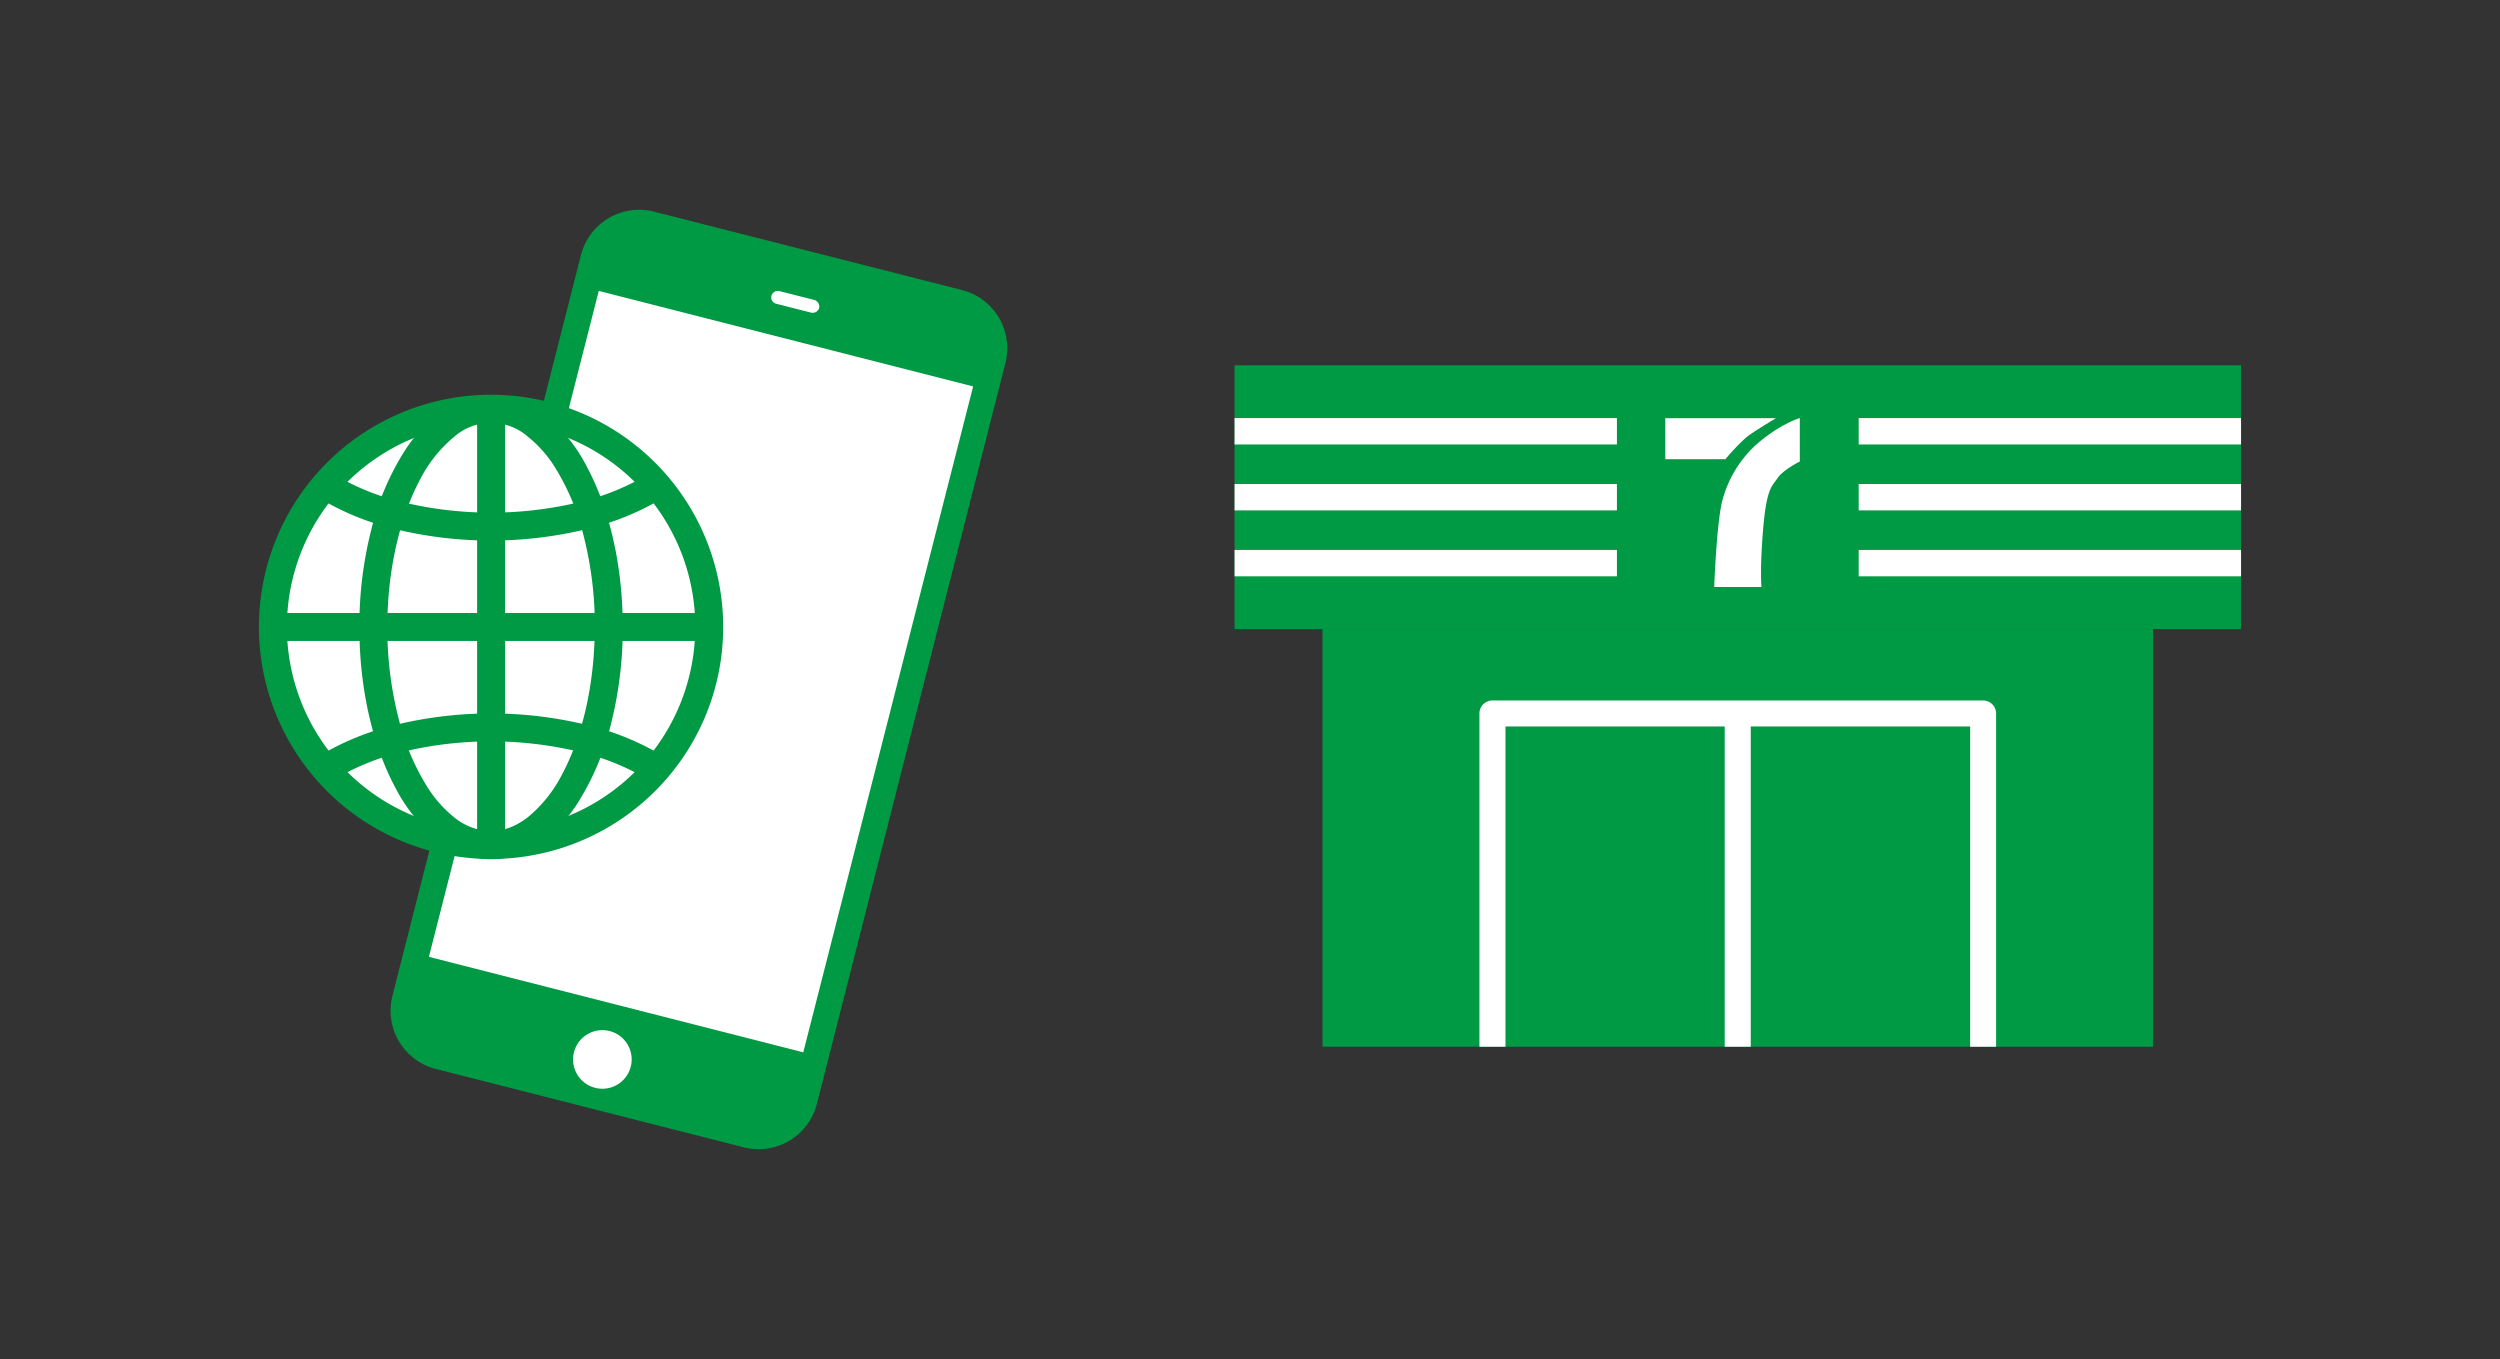
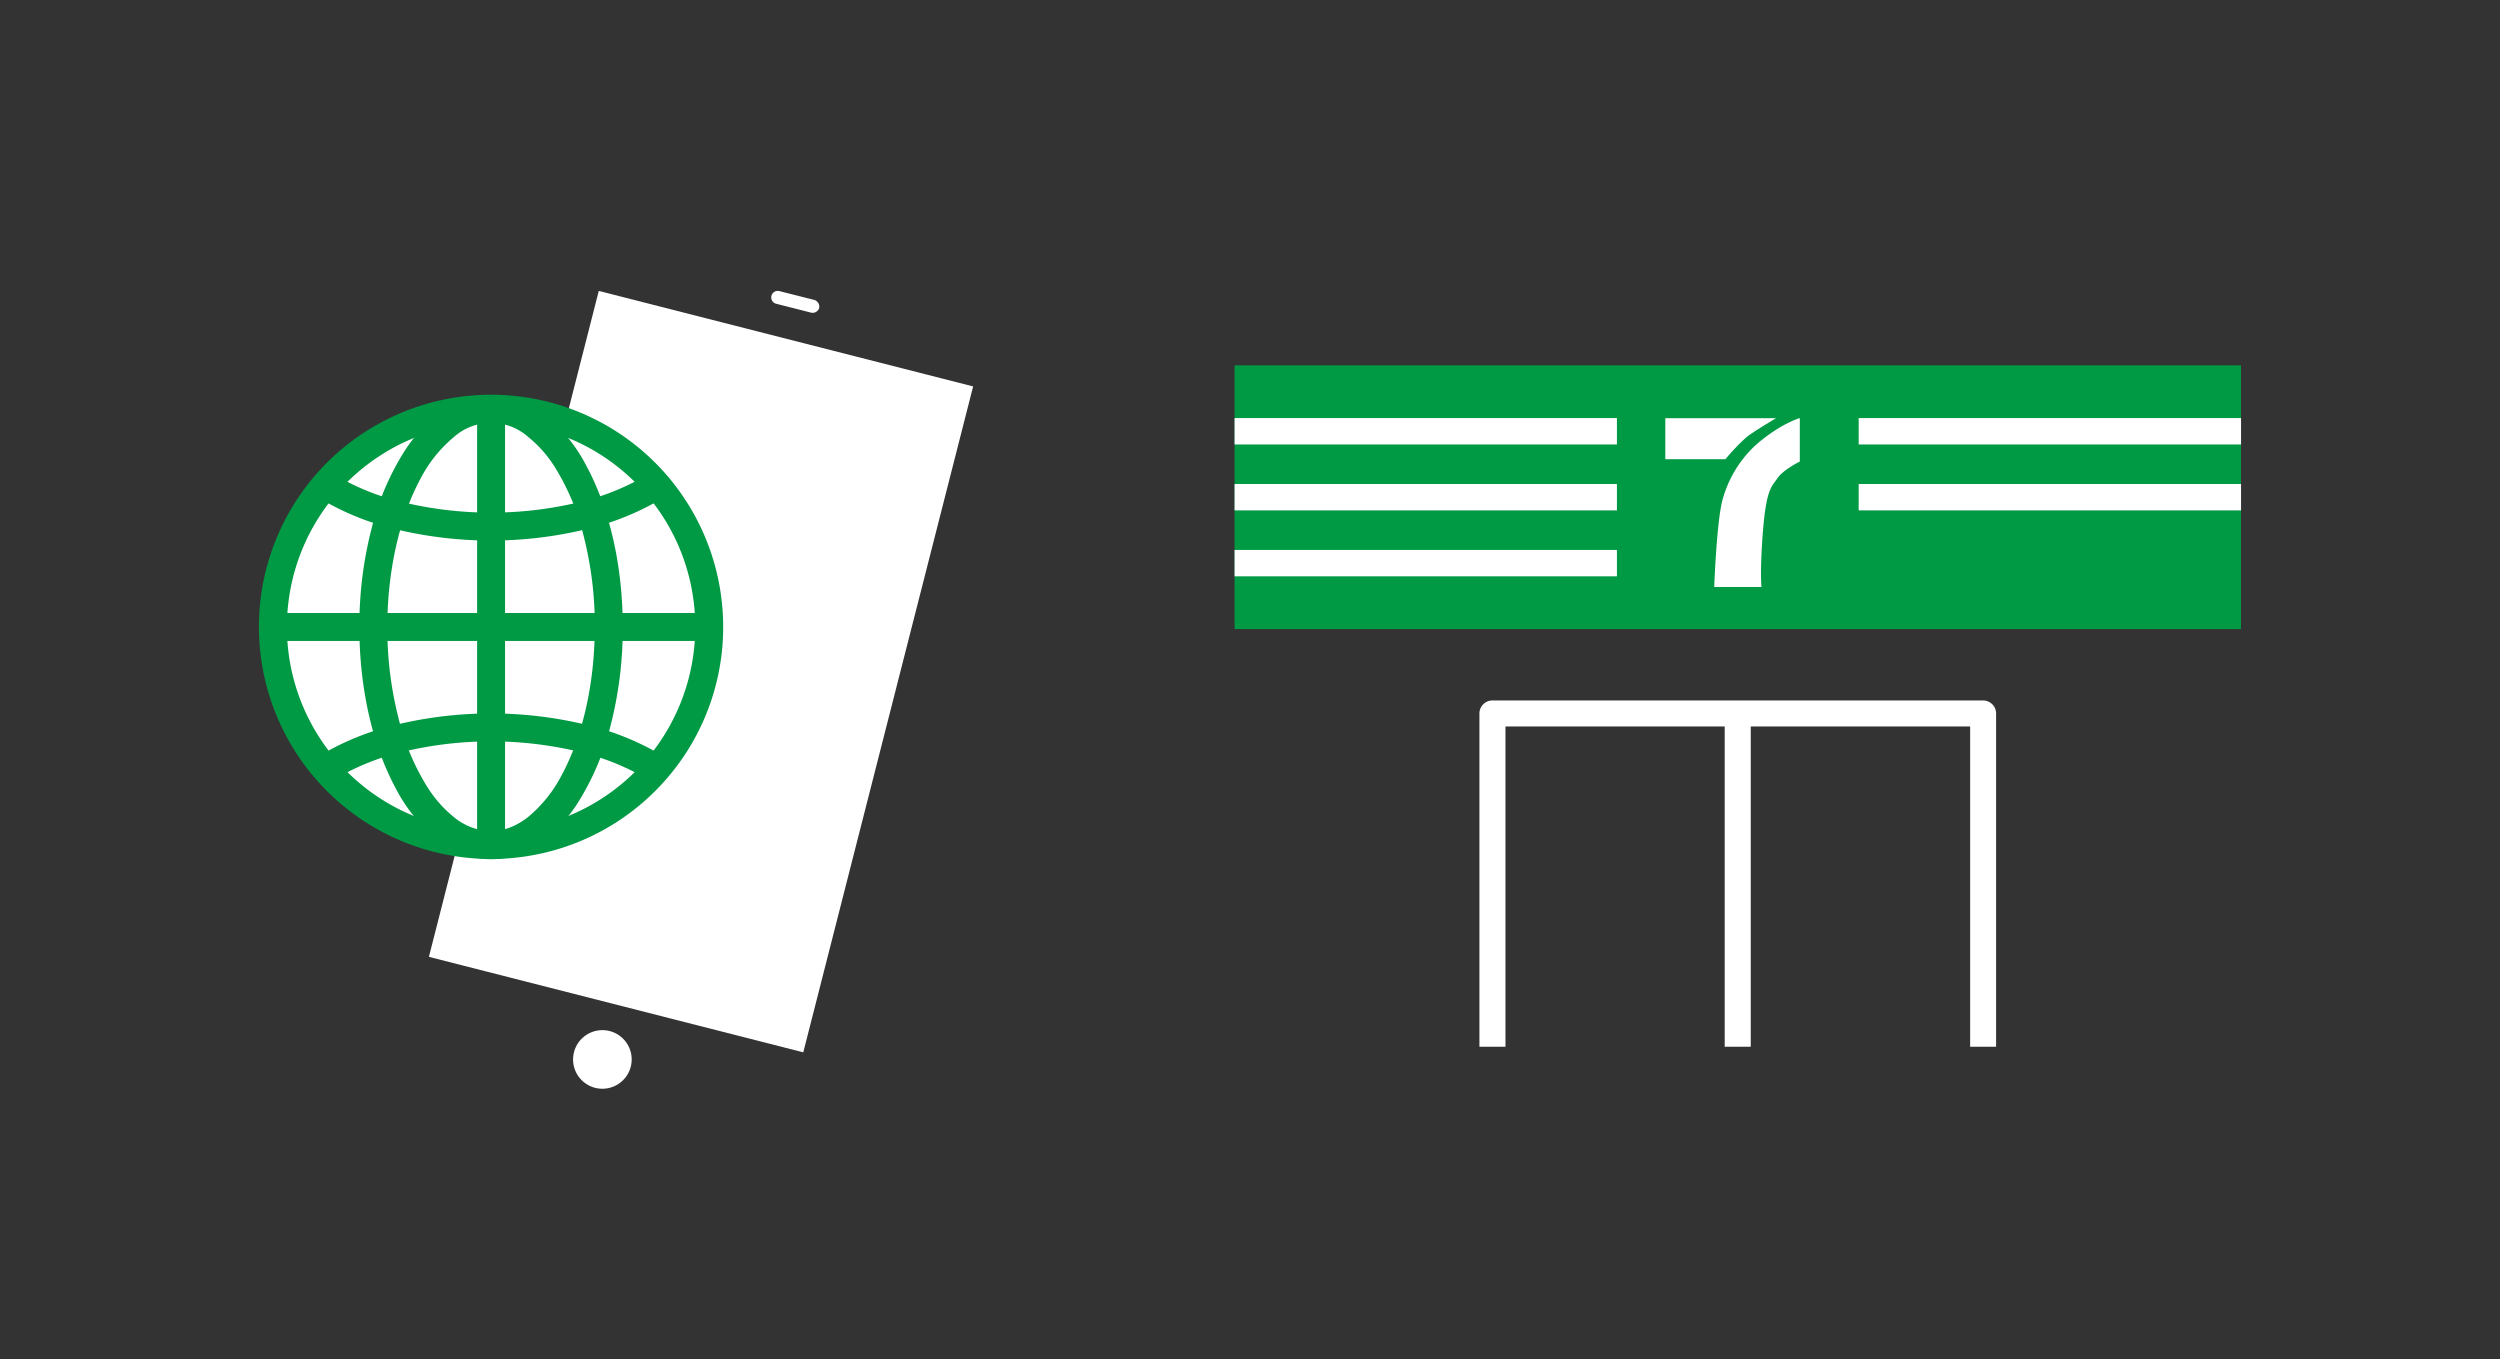
<svg xmlns="http://www.w3.org/2000/svg" viewBox="0 0 768 417.5">
  <rect x="0" y="0" width="768" height="417.5" fill="#333333" stroke="none" />
  <defs>
    <style>.cls-1{fill:none;}.cls-2{fill:#094;}.cls-3{fill:#fff;}</style>
  </defs>
  <g id="レイヤー_2" data-name="レイヤー 2">
    <g id="レイヤー_1-2" data-name="レイヤー 1">
      <rect class="cls-1" width="768" height="417.5" />
      <rect class="cls-2" x="379.26" y="112.23" width="309.18" height="81.02" />
-       <rect class="cls-2" x="406.27" y="193.25" width="255.17" height="128.3" />
      <path class="cls-3" d="M511.58,128.48h34s-7.26,4.29-9.27,6a64,64,0,0,0-6.26,6.59H511.58Z" />
      <path class="cls-3" d="M552.9,128.44v13.35s-5.11,2.49-6.89,5.16-3.53,3-4.59,18.38c-.76,10.79-.29,15-.29,15H526.61s.72-19.85,2.5-26.59a35.56,35.56,0,0,1,10.23-17c7.51-6.6,13.56-8.31,13.56-8.31" />
      <path class="cls-3" d="M605.23,321.55V223.17h-67.4v98.38h-8V223.17H462.48v98.38h-8V219.18a4,4,0,0,1,4-4H609.2a4,4,0,0,1,4,4V321.55Z" />
      <rect class="cls-3" x="379.26" y="128.43" width="117.46" height="8.11" />
      <rect class="cls-3" x="379.26" y="168.94" width="117.46" height="8.11" />
      <rect class="cls-3" x="379.26" y="148.68" width="117.46" height="8.11" />
      <rect class="cls-3" x="570.99" y="128.43" width="117.46" height="8.11" />
-       <rect class="cls-3" x="570.99" y="168.94" width="117.46" height="8.11" />
      <rect class="cls-3" x="570.99" y="148.68" width="117.46" height="8.11" />
-       <path class="cls-2" d="M250.93,339.17a18.46,18.46,0,0,1-22.38,13.3l-94.71-24.09A18.49,18.49,0,0,1,120.53,306L178.47,78.34A18.46,18.46,0,0,1,200.85,65l94.72,24.11a18.45,18.45,0,0,1,13.3,22.38Z" />
      <path class="cls-3" d="M193.76,327.73a9,9,0,1,1-6.52-11,9,9,0,0,1,6.52,11" />
      <path class="cls-3" d="M251.67,94.58A2.12,2.12,0,0,1,249,96l-10.57-2.69a2,2,0,1,1,1-3.88L250,92.1a2.14,2.14,0,0,1,1.65,2.48" />
      <rect class="cls-3" x="109.8" y="146.97" width="211.12" height="118.69" transform="translate(-37.79 364.01) rotate(-75.69)" />
      <circle class="cls-3" cx="150.86" cy="192.61" r="67.01" />
      <path class="cls-2" d="M217.87,192.61h-4.29a62.72,62.72,0,1,1-18.37-44.35,62.52,62.52,0,0,1,18.37,44.35h8.58A71.31,71.31,0,1,0,201.27,243a71.1,71.1,0,0,0,20.89-50.42Z" />
      <path class="cls-2" d="M187,192.61h-4.29c0,17.88-3.95,34-10.08,45.35a41.41,41.41,0,0,1-10.36,13c-3.75,2.92-7.54,4.35-11.43,4.35A18.41,18.41,0,0,1,139.42,251a37.43,37.43,0,0,1-8-9,72.67,72.67,0,0,1-9-21.39,111.77,111.77,0,0,1-3.43-28c0-17.88,4-34,10.08-45.35a41.41,41.41,0,0,1,10.36-13,17.2,17.2,0,0,1,22.87,0,37.43,37.43,0,0,1,8,9,72.67,72.67,0,0,1,9,21.39,111.77,111.77,0,0,1,3.43,28h8.58c0-19.13-4.15-36.49-11.11-49.42a49.73,49.73,0,0,0-12.62-15.7,25.72,25.72,0,0,0-33.45,0,46,46,0,0,0-9.87,11.06,81.17,81.17,0,0,0-10.15,23.93,120,120,0,0,0-3.71,30.13c0,19.13,4.15,36.49,11.11,49.42a49.73,49.73,0,0,0,12.62,15.7,25.72,25.72,0,0,0,33.45,0,46,46,0,0,0,9.87-11.06,81.17,81.17,0,0,0,10.15-23.93,120,120,0,0,0,3.71-30.13Z" />
      <path class="cls-2" d="M199.42,145.52a74.78,74.78,0,0,1-21.17,8.68,116.34,116.34,0,0,1-54.86,0,74.42,74.42,0,0,1-21.21-8.73l-4.58,7.26a82.89,82.89,0,0,0,23.67,9.78,124.68,124.68,0,0,0,59.08,0A82.89,82.89,0,0,0,204,152.78l-4.57-7.26Z" />
      <path class="cls-2" d="M102.21,239.75a73.94,73.94,0,0,1,21.2-8.71,116.12,116.12,0,0,1,54.89,0,74.13,74.13,0,0,1,21.21,8.71l4.57-7.26a82.8,82.8,0,0,0-23.66-9.76,124.55,124.55,0,0,0-59.13,0,82.92,82.92,0,0,0-23.66,9.76l4.58,7.26Z" />
      <line class="cls-3" x1="83.84" y1="192.61" x2="217.87" y2="192.61" />
      <polyline class="cls-2" points="83.84 196.9 217.87 196.9 217.87 188.32 83.84 188.32" />
      <line class="cls-3" x1="150.86" y1="125.6" x2="150.86" y2="259.62" />
      <polyline class="cls-2" points="146.57 125.6 146.57 259.62 155.15 259.62 155.15 125.6" />
    </g>
  </g>
</svg>